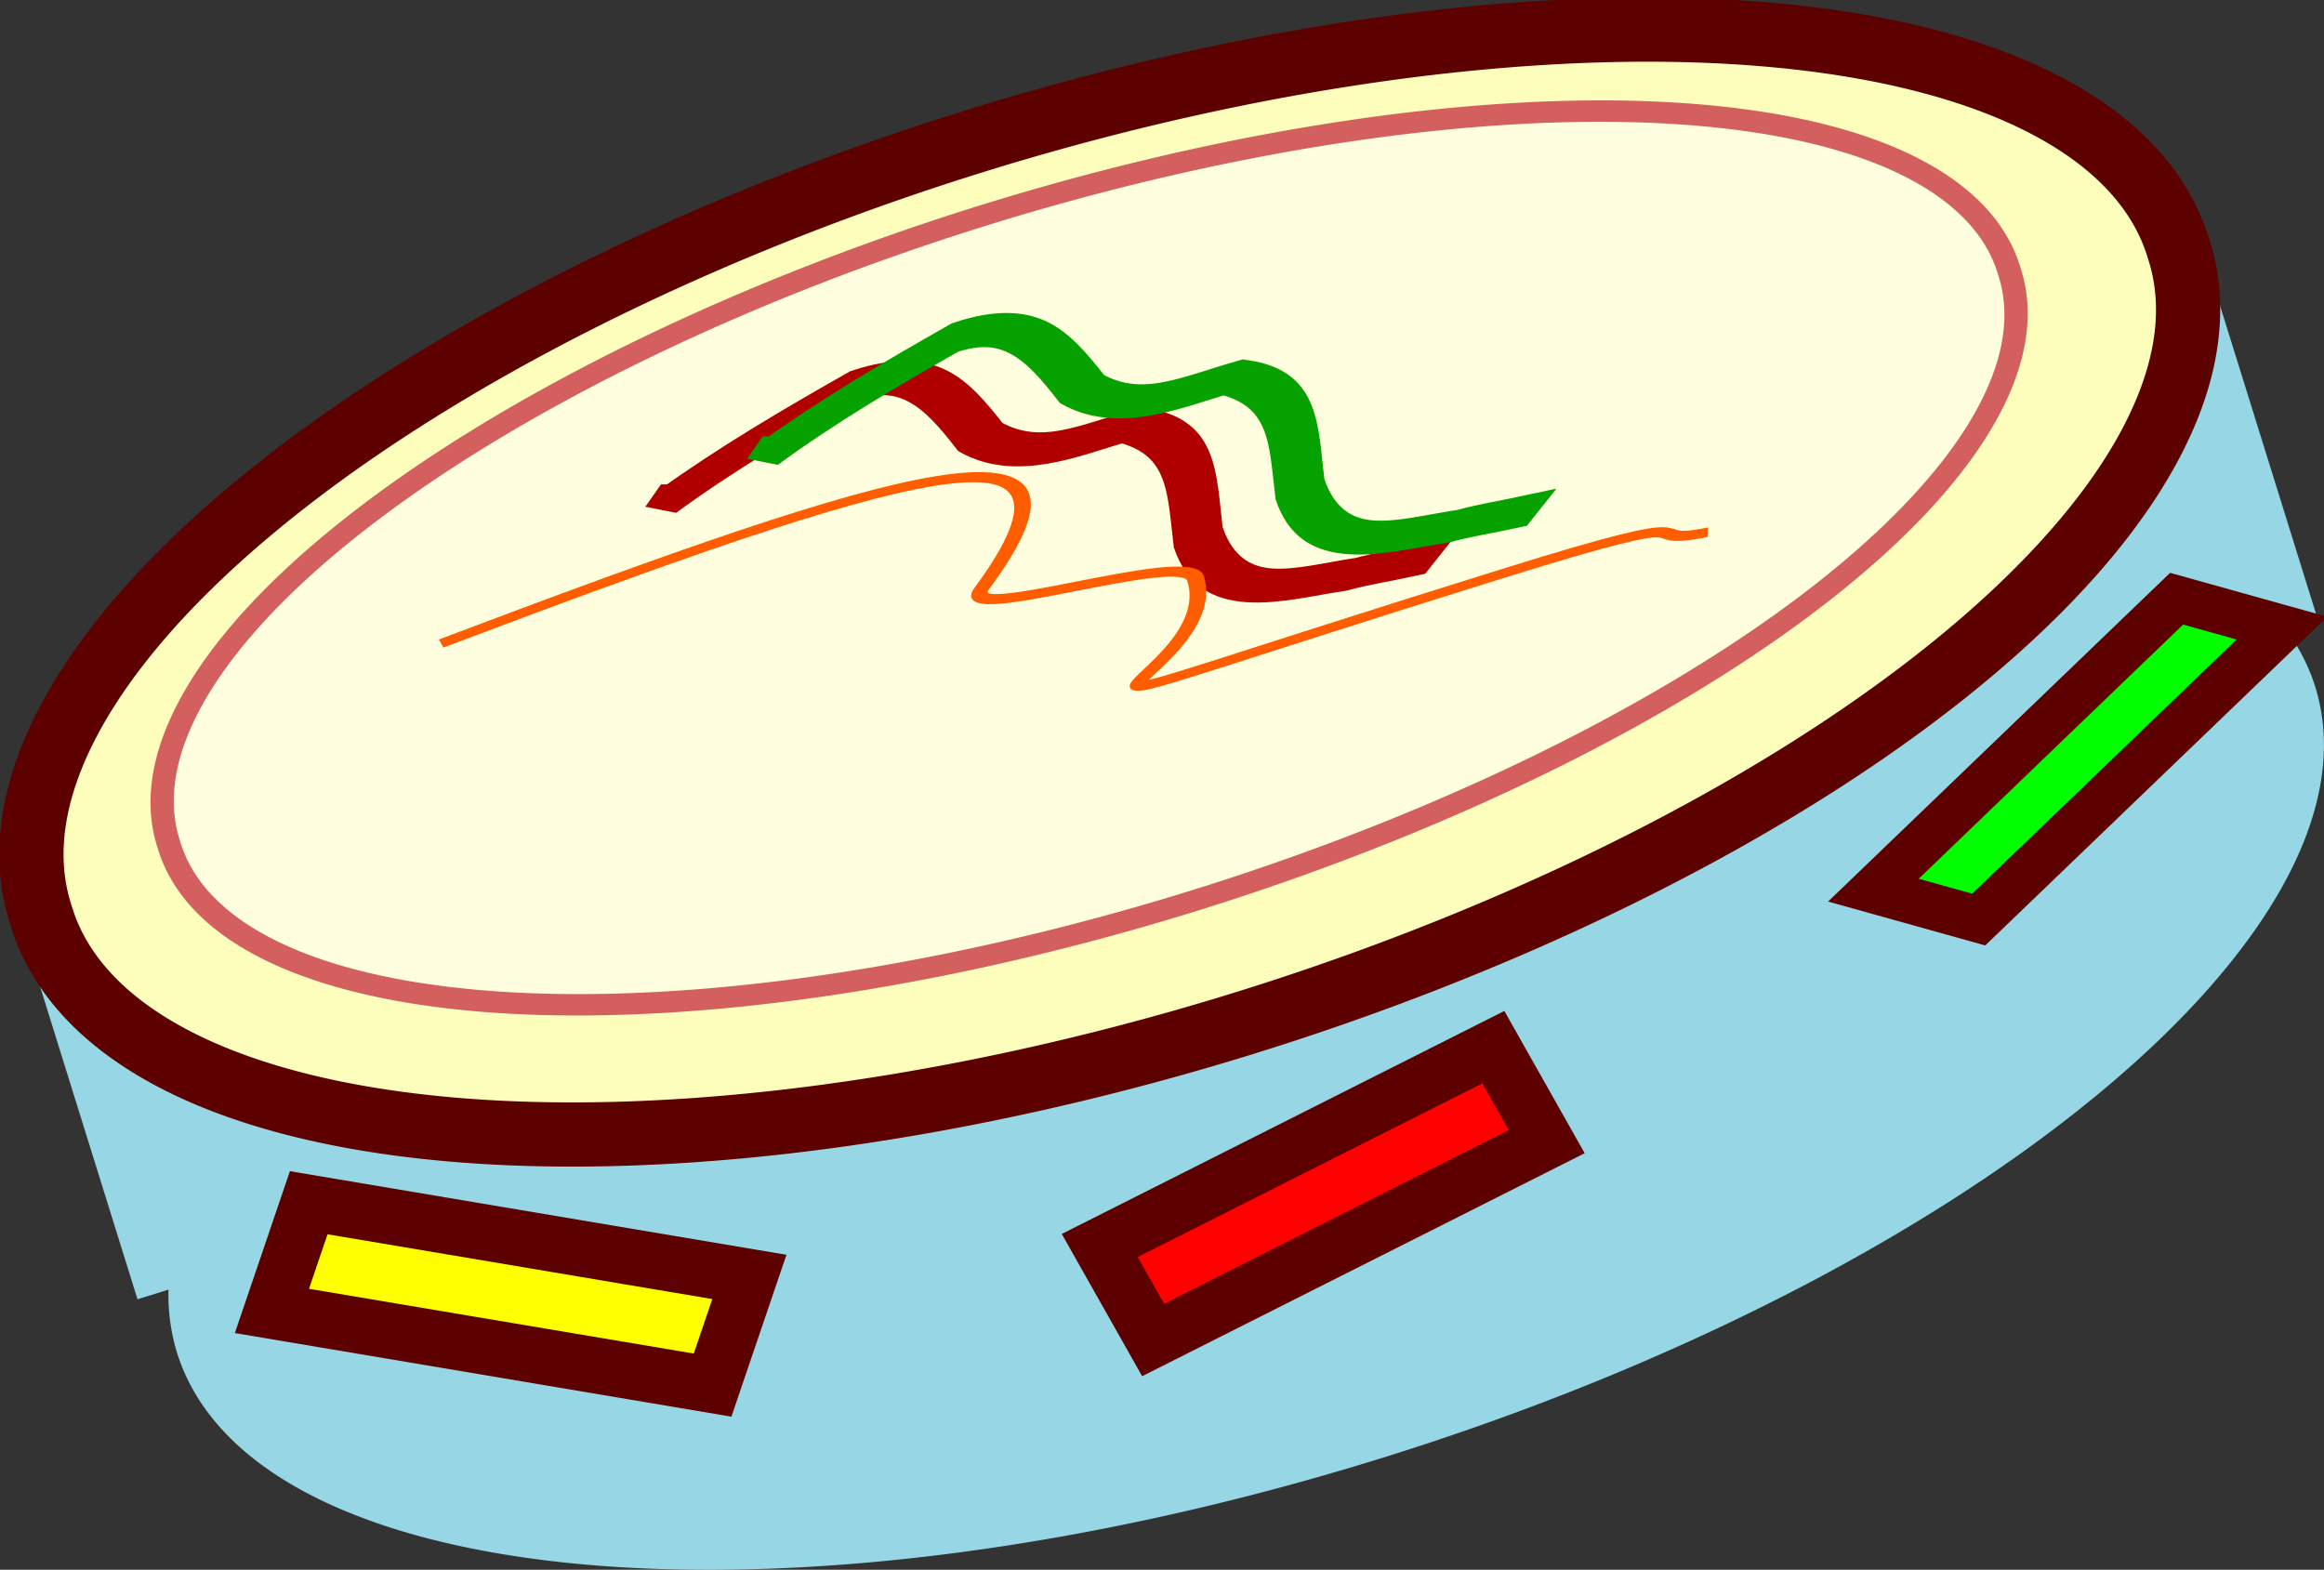
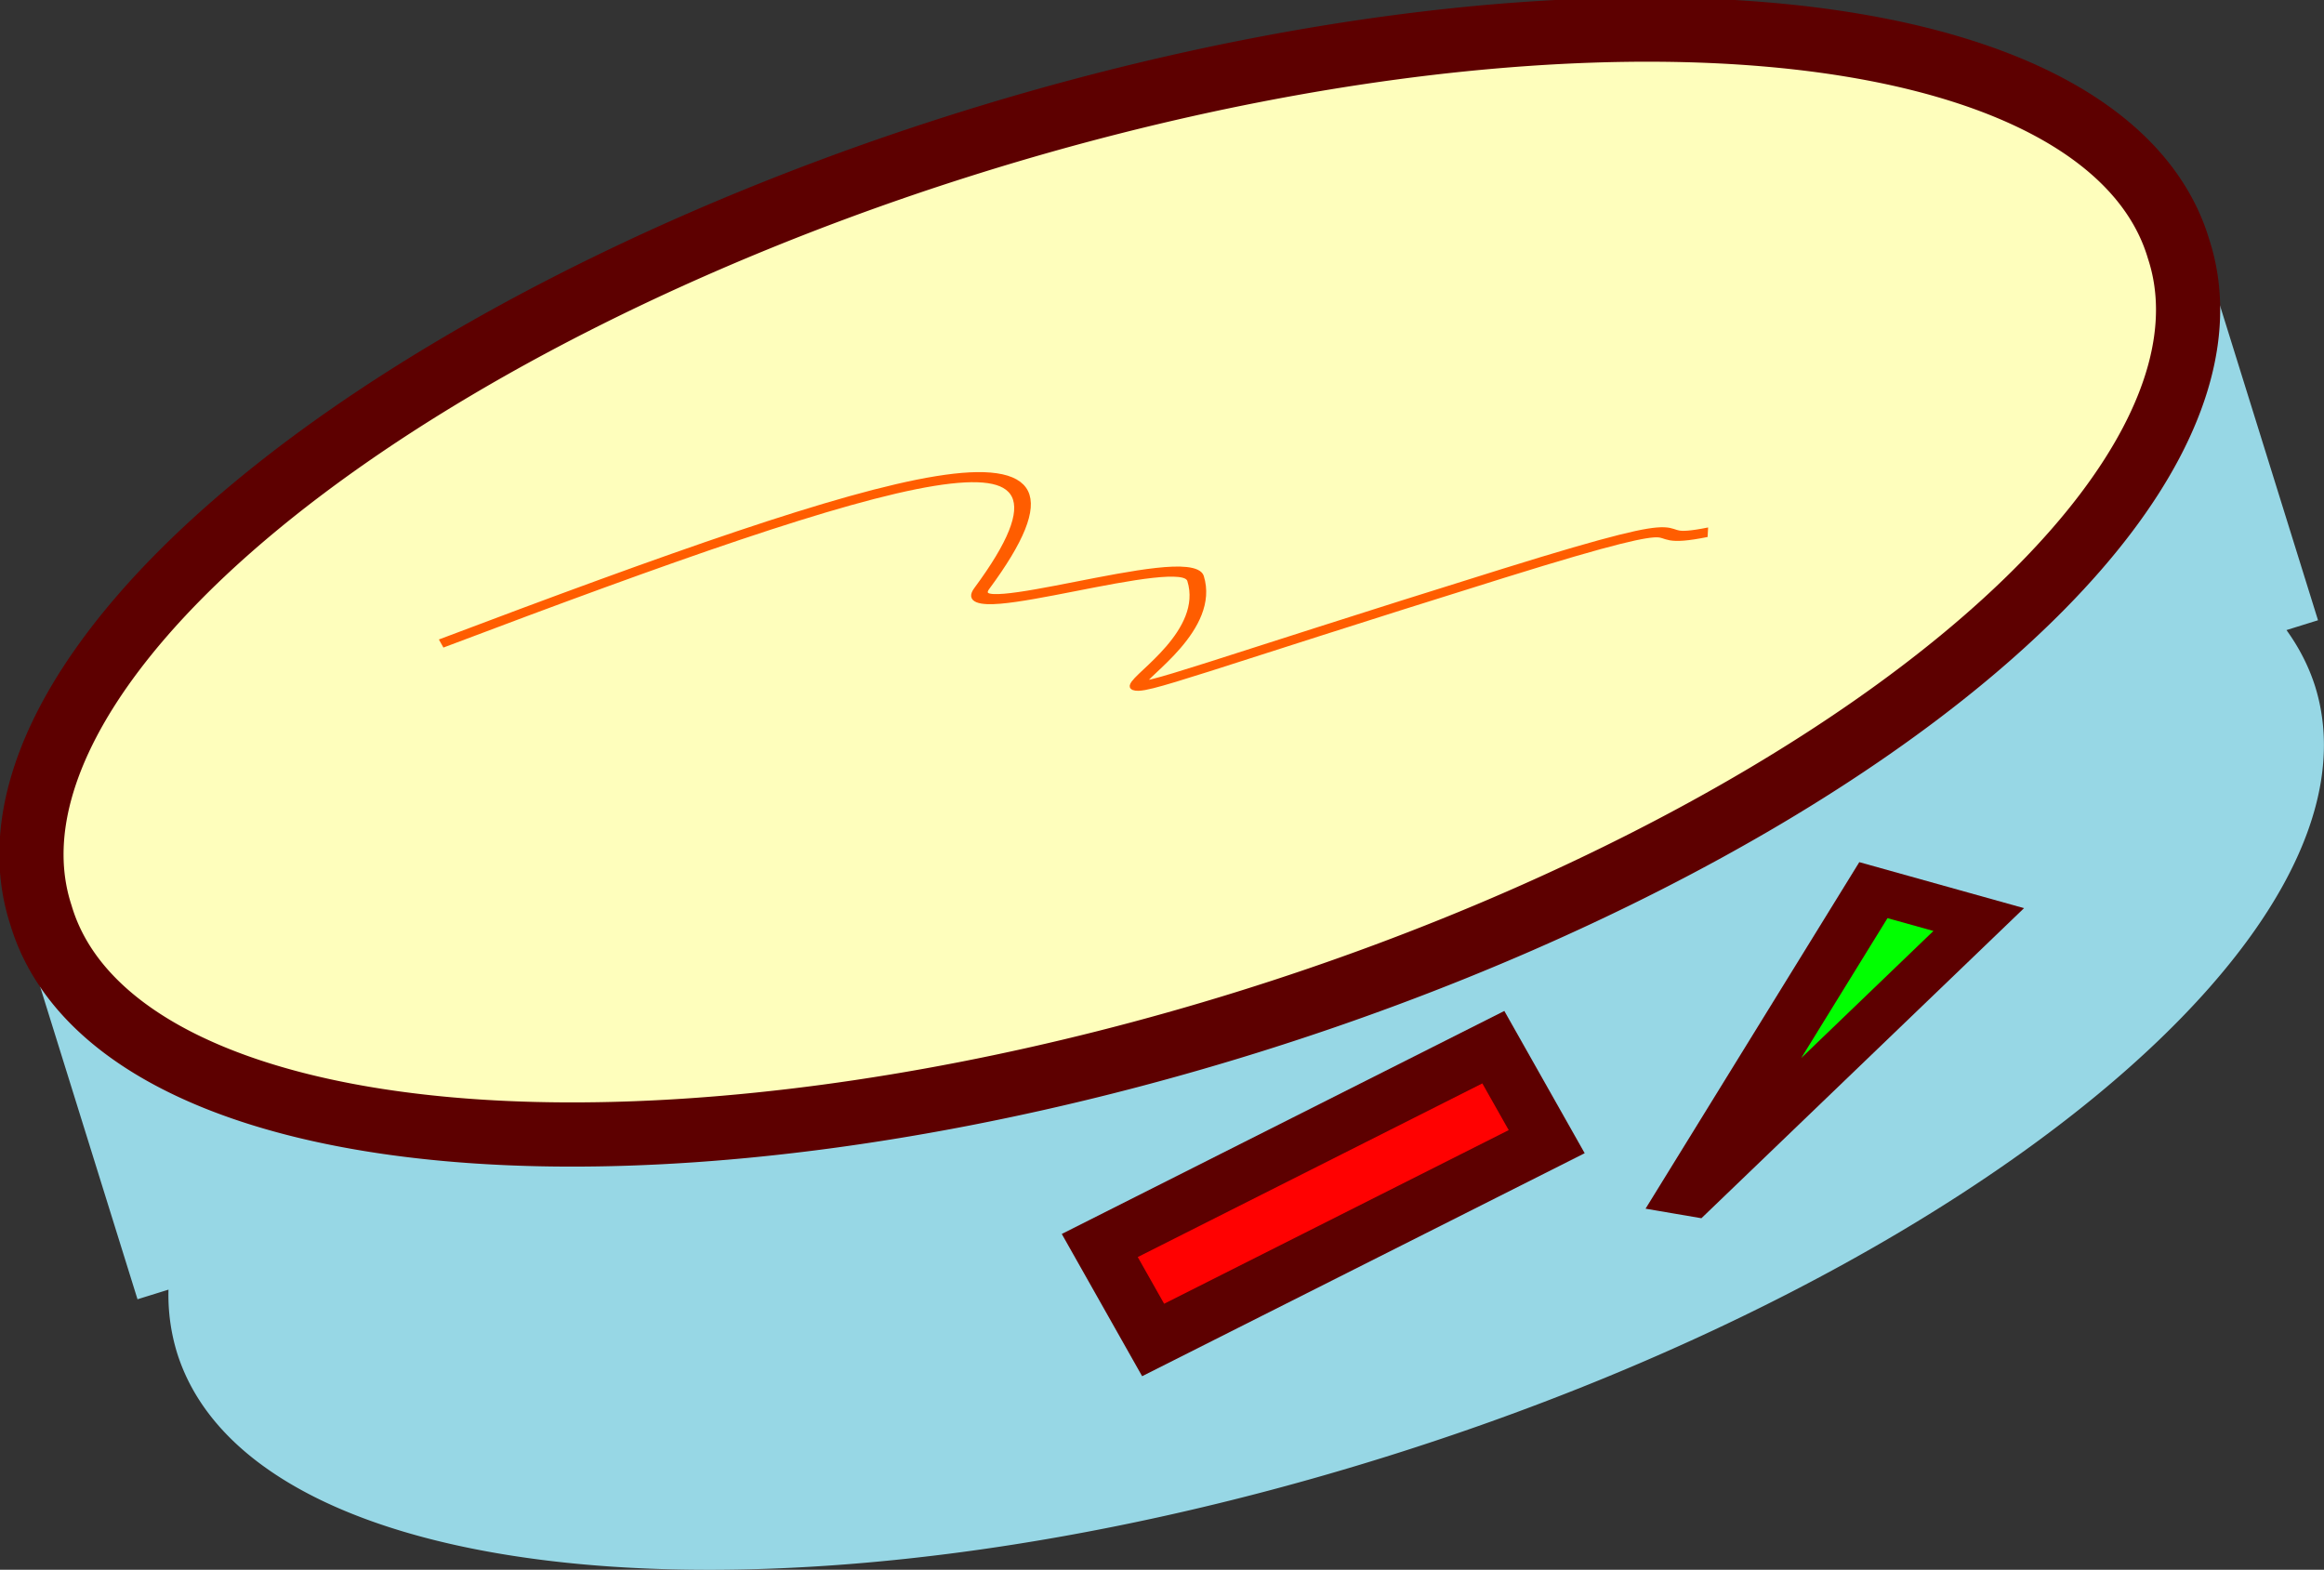
<svg xmlns="http://www.w3.org/2000/svg" viewBox="0 0 123.07 83.133" version="1.0">
  <rect x="0" y="0" width="123.07" height="83.133" fill="#333333" stroke="none" />
  <path d="M.062 45.628l7.22 23.18 1.641-.51a10.44 10.44 0 00.448 3.33c3.986 12.8 32.614 15.31 63.862 5.57 31.24-9.73 53.35-28.04 49.37-40.84-.34-1.07-.85-2.06-1.52-2.99l1.67-.52-7.22-23.184-1.67.52c.67.929 1.18 1.92 1.52 2.996 3.98 12.799-18.13 31.108-49.37 40.838-31.248 9.73-59.876 7.22-63.862-5.57a10.44 10.44 0 01-.448-3.33l-1.641.51z" fill-rule="evenodd" fill="#98d8e6" fill-opacity=".996" />
  <path d="M115.373 13.197A59.286 24.286-17.298 112.166 48.454a59.286 24.286-17.298 11113.207-35.257z" fill-rule="evenodd" fill-opacity=".996" stroke="#5d0000" stroke-width="3.4" fill="#ffffbd" />
-   <path transform="matrix(.986 .166 -.322 .947 -48.587 -67.762)" fill-rule="evenodd" fill-opacity=".996" stroke="#5d0000" stroke-width="3.002" fill="#ff0" d="M105.17 120.38h23.667v6.05H105.17z" />
  <path transform="matrix(.893 -.45 .492 .871 -48.587 -67.762)" fill-rule="evenodd" fill-opacity=".996" stroke="#5d0000" stroke-width="2.905" fill="red" d="M27.276 167.62h23.339v5.744H27.276z" />
-   <path transform="matrix(.721 -.693 .963 .269 -48.587 -67.762)" fill-rule="evenodd" fill-opacity=".996" stroke="#5d0000" stroke-width="2.849" fill="#0f0" d="M-82.311 215.1h22.271v5.792h-22.271z" />
-   <path d="M337.14 350.93a59.286 24.286 0 11-118.57 0 59.286 24.286 0 11118.57 0z" transform="matrix(.822 -.256 .231 .742 -251.787 -159.711)" fill-rule="evenodd" fill-opacity=".996" stroke="#d35f5f" stroke-width="1.444" fill="#ffffe0" />
-   <path d="M254.57 342.06c3.05-1.92 6.18-3.3 9.33-4.59 2.98-.06 3.76 2.68 4.68 7.27 1.67 3.31 4.13 2.65 6.49 2.75 2.5 2.28 1.75 6.24 1.33 10.58.07 6.06 3.19 5.84 5.9 6.63 1 .07 1.98.34 2.98.51l-.49.63c-.99-.17-1.98-.45-2.98-.52-2.75-.81-5.87-.63-5.95-6.78.45-4.63 1.07-7.77-1.28-10.41-2.39-.11-4.85.53-6.54-2.85-.9-4.56-1.66-7.25-4.61-7.17-3.16 1.3-6.29 2.68-9.34 4.65l.48-.7z" fill-rule="evenodd" fill-opacity=".996" stroke="#b00000" stroke-width="1.768" fill="#ff8080" transform="matrix(1.152 -.359 .19 .61 -322.727 -90.986)" />
+   <path transform="matrix(.721 -.693 .963 .269 -48.587 -67.762)" fill-rule="evenodd" fill-opacity=".996" stroke="#5d0000" stroke-width="2.849" fill="#0f0" d="M-82.311 215.1v5.792h-22.271z" />
  <path d="M243.02 348.05c21.47-2.41 31.59-2.39 23.37 8.98-1.66 2.3 9.09 1.91 9.09 4.48 0 8.93-14.43 7.18 12.98 7.18 10.36 0 5.59 1.1 9.09 1.79" stroke="#ff5d00" stroke-width=".755" fill="none" transform="matrix(1.152 -.359 .19 .61 -322.727 -90.986)" />
-   <path d="M259.46 340.77c3.05-1.92 6.18-3.3 9.33-4.59 2.98-.07 3.75 2.68 4.67 7.27 1.68 3.31 4.14 2.64 6.5 2.75 2.5 2.28 1.75 6.24 1.33 10.58.07 6.06 3.19 5.84 5.9 6.63.99.06 1.98.34 2.98.51l-.49.63c-.99-.17-1.98-.45-2.98-.52-2.75-.81-5.87-.63-5.95-6.78.45-4.63 1.07-7.77-1.28-10.41-2.39-.11-4.85.53-6.54-2.85-.9-4.56-1.66-7.25-4.61-7.17-3.16 1.3-6.29 2.68-9.34 4.65l.48-.7z" fill-rule="evenodd" fill-opacity=".996" stroke="#06a200" stroke-width="1.768" fill="#ff8080" transform="matrix(1.152 -.359 .19 .61 -322.727 -90.986)" />
</svg>